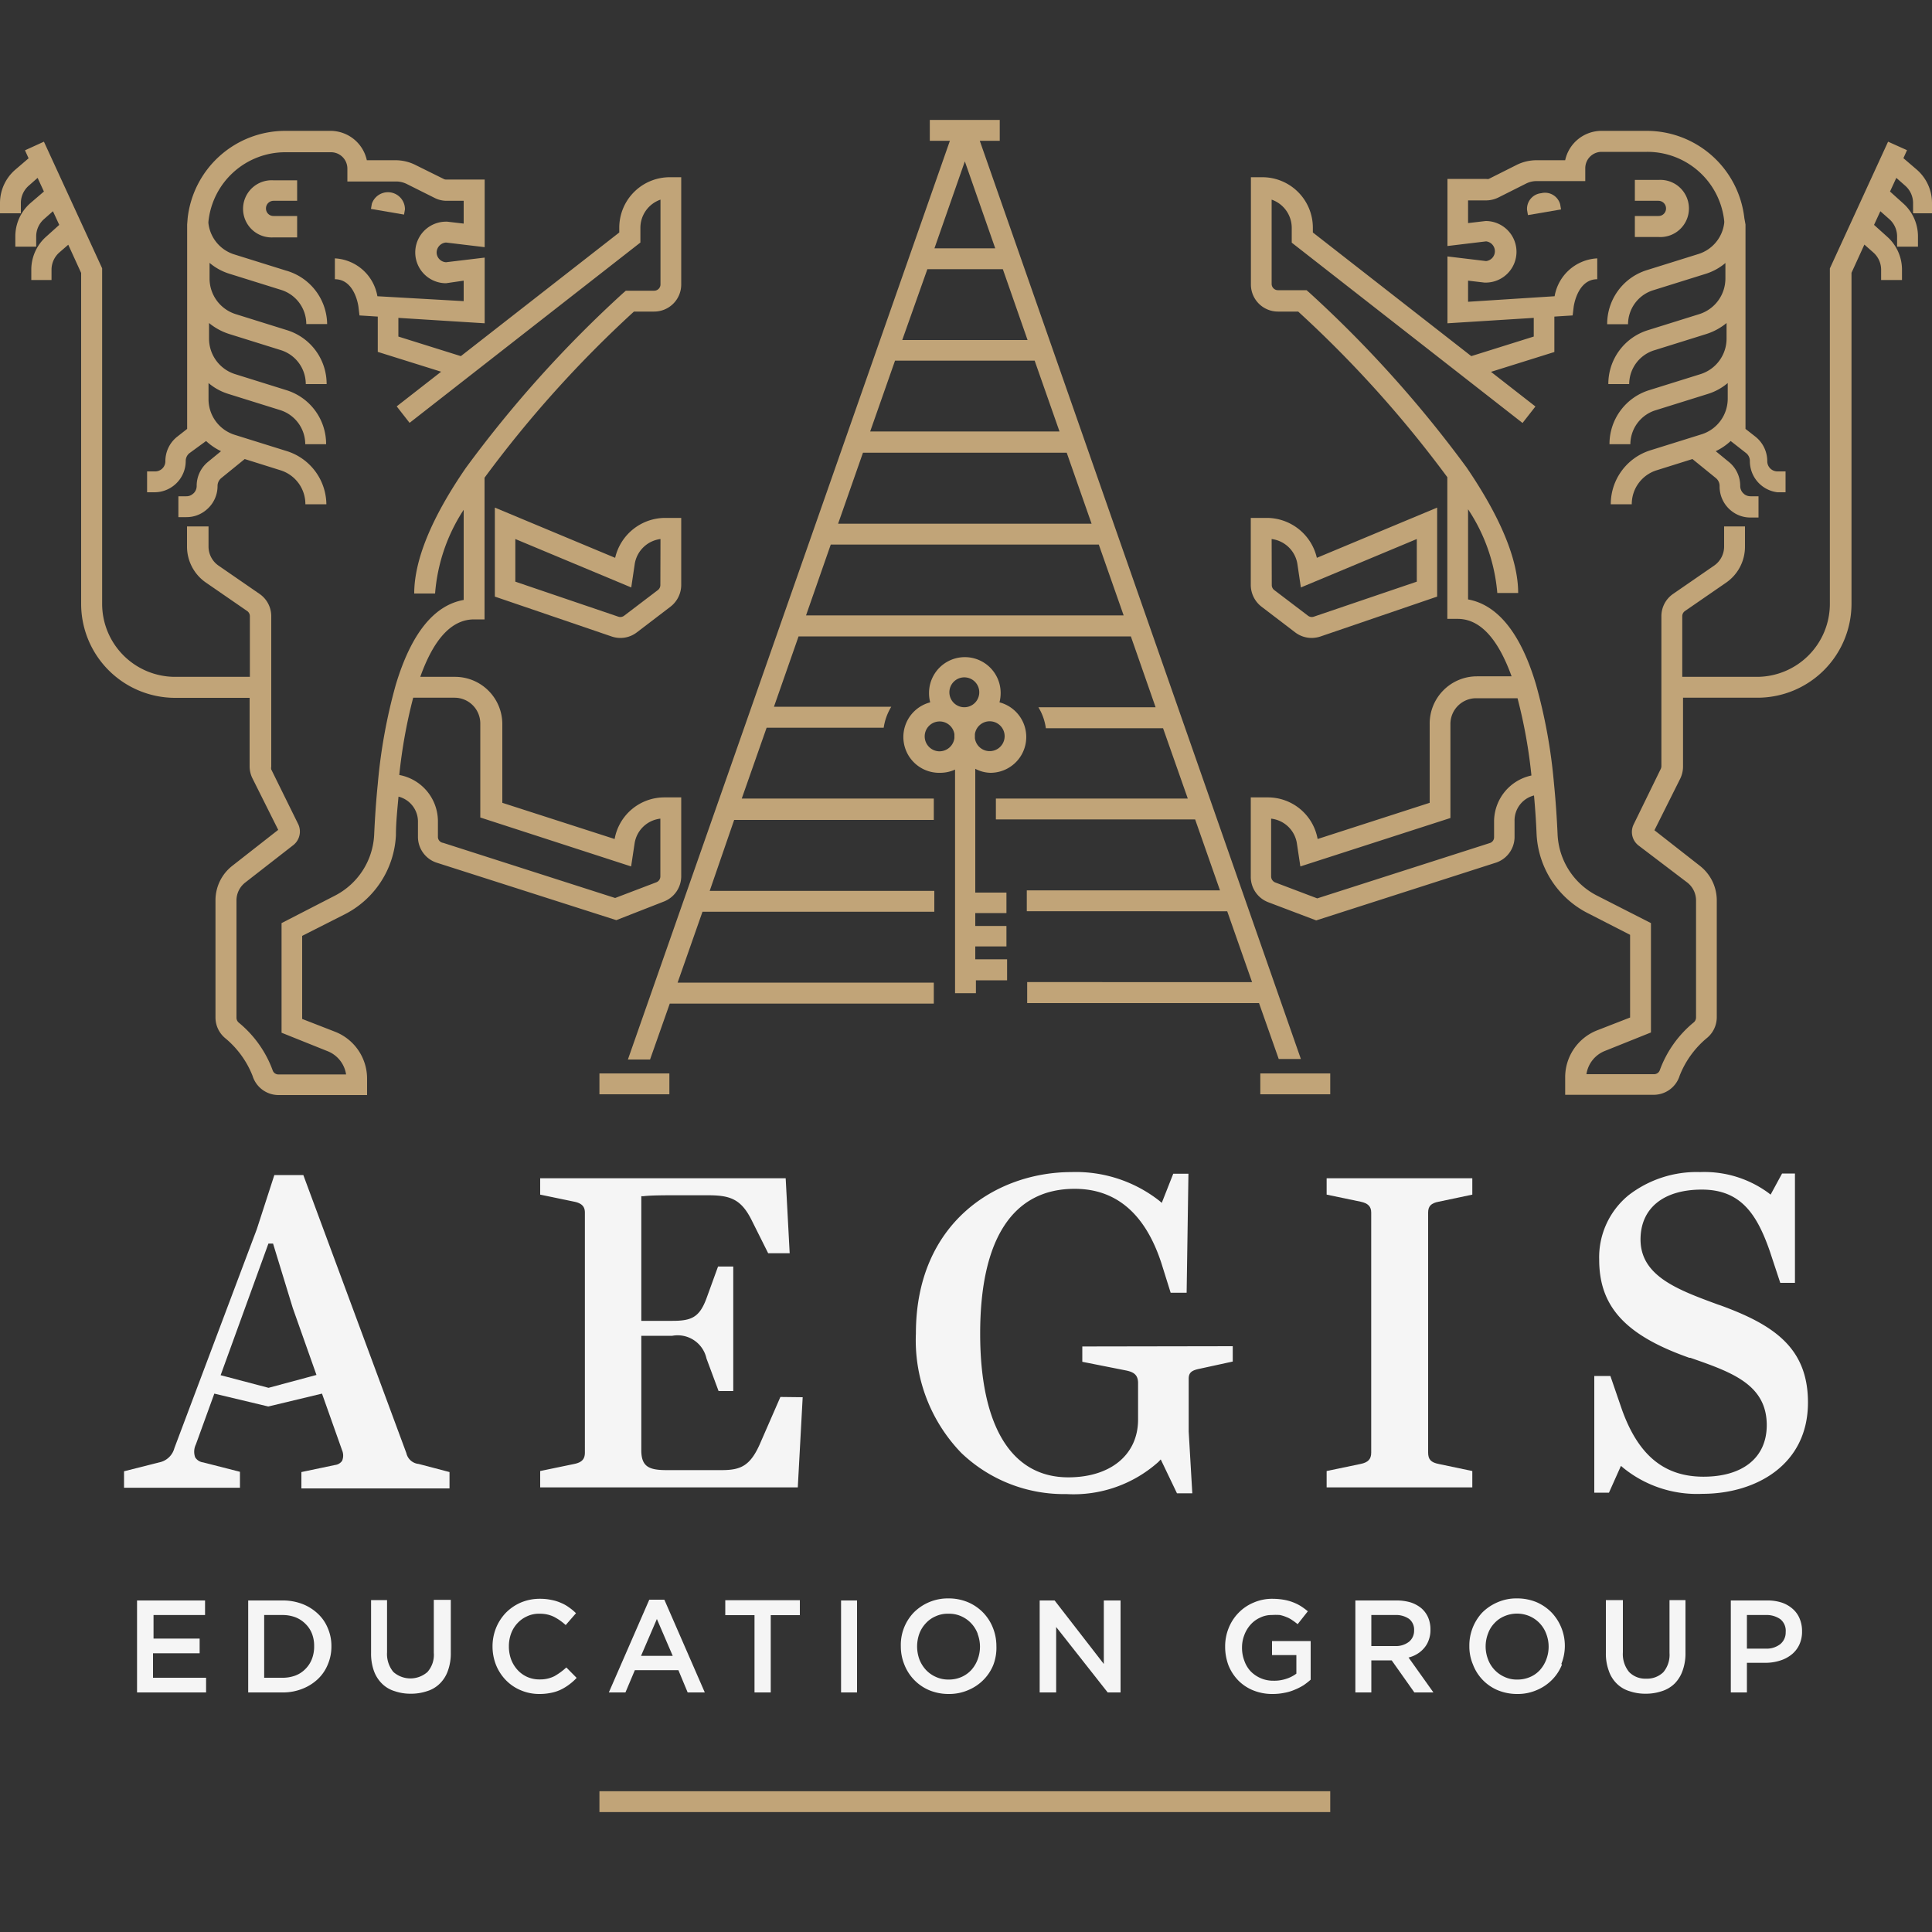
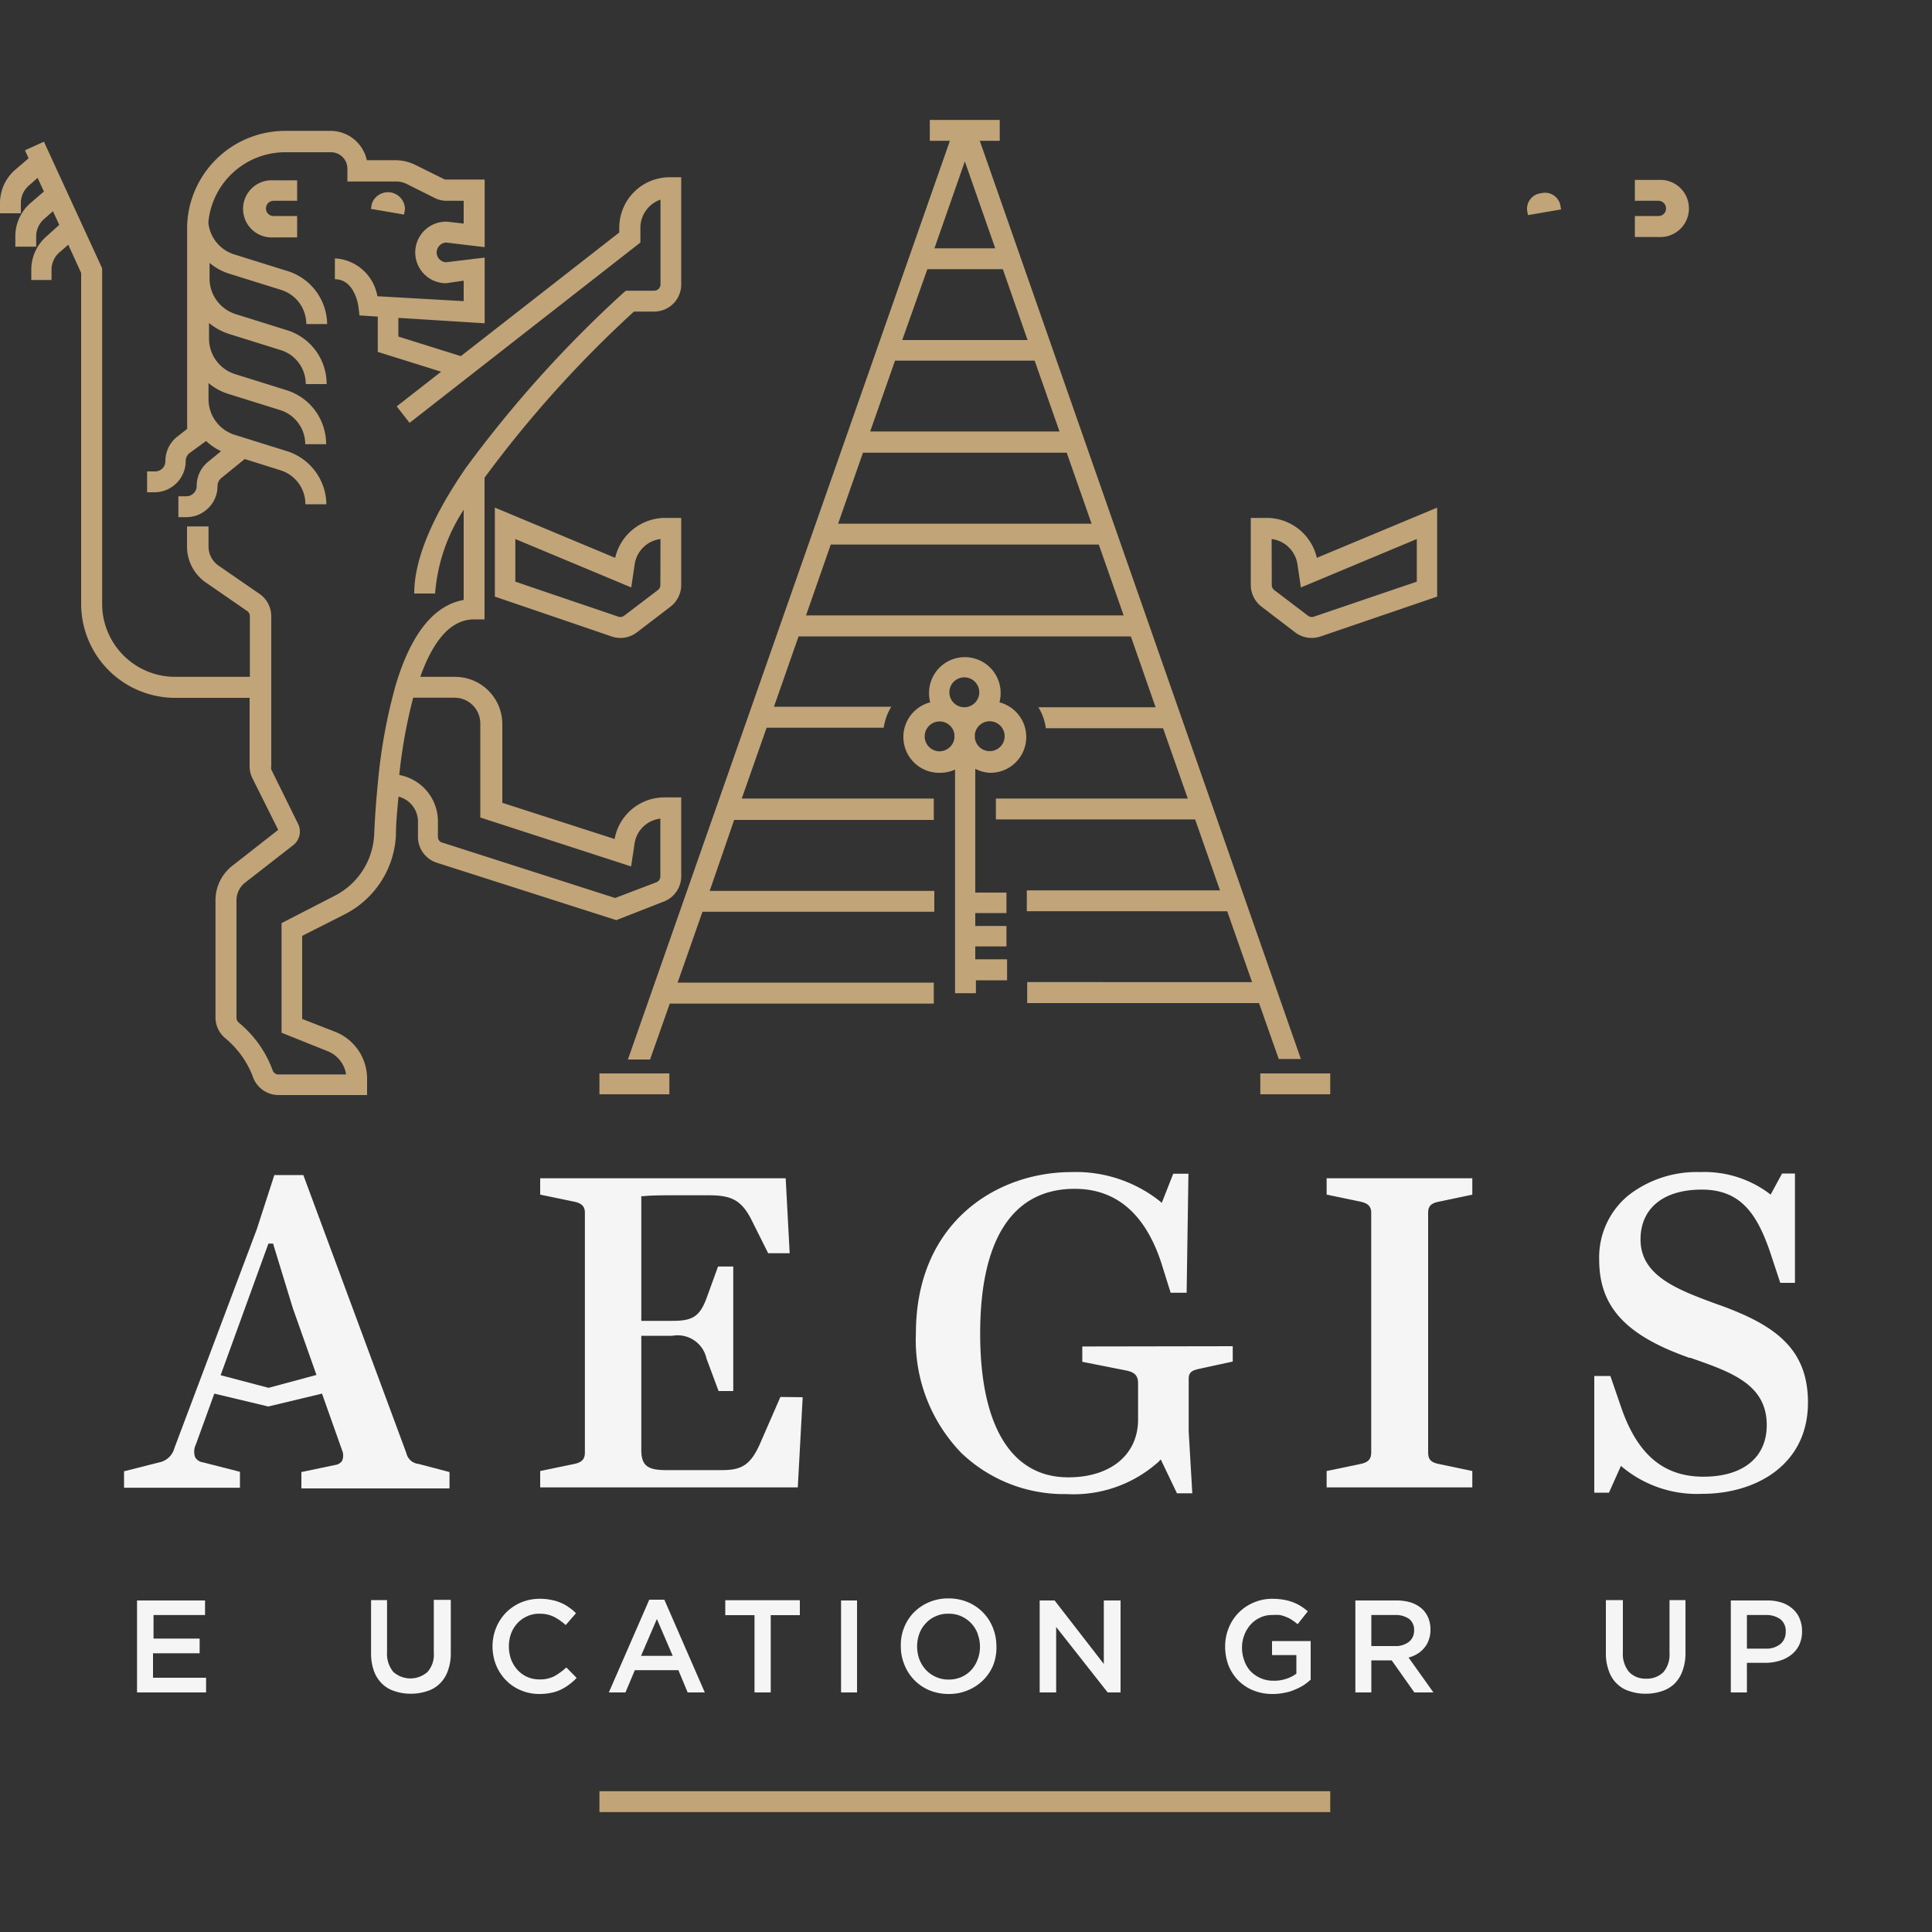
<svg xmlns="http://www.w3.org/2000/svg" viewBox="0 0 150 150">
  <rect x="0" y="0" width="150" height="150" fill="#333333" stroke="none" />
  <defs>
    <style>.cls-1{fill:none;}.cls-2{fill:#c1a478;}.cls-3{fill:#f5f5f5;}</style>
  </defs>
  <title>footer-logo</title>
  <g id="Layer_2" data-name="Layer 2">
    <g id="Layer_1-2" data-name="Layer 1">
-       <rect class="cls-1" width="150" height="150" />
      <path class="cls-2" d="M97.94,47.1l2.62,2a2.12,2.12,0,0,0,1.28.43,2.24,2.24,0,0,0,.67-.11l9.07-3.1V39.41l-9.34,3.9a4,4,0,0,0-3.84-3.1H97.11v5.21A2.14,2.14,0,0,0,97.94,47.1Zm.79-5.25a2.32,2.32,0,0,1,2,1.94l.27,1.82,9-3.76v3.31l-8,2.72a.49.49,0,0,1-.44-.07l-2.63-2a.49.49,0,0,1-.19-.39Z" />
-       <path class="cls-2" d="M135.43,16.93a7.63,7.63,0,0,0-7.56-6.77h-3.53a2.89,2.89,0,0,0-2.82,2.28h-2.24a3.47,3.47,0,0,0-1.52.36l-2.17,1.09a.54.54,0,0,1-.21,0h-3v5.21l3-.36a.77.77,0,0,1,0,1.53l-3-.36V25.1l6.7-.42v1.45l-4.85,1.52-12.3-9.6v-.38A3.92,3.92,0,0,0,98,13.76h-.88v8.32a2.1,2.1,0,0,0,2.11,2.11h1.56a89.29,89.29,0,0,1,11.58,12.86v11h.81c1.71,0,3.11,1.5,4.18,4.46h-2.7A3.67,3.67,0,0,0,111,56.21v6.12l-8.7,2.81a3.92,3.92,0,0,0-3.86-3.23H97.11v6.14a2.11,2.11,0,0,0,1.36,2l3.72,1.41L116.07,67a2.11,2.11,0,0,0,1.52-2V63.76a2,2,0,0,1,1.51-2c.09,1,.16,2,.2,3a7.29,7.29,0,0,0,4,6.15l3.26,1.67v6.42l-2.57,1a3.91,3.91,0,0,0-2.47,3.64V85h6.89a2.11,2.11,0,0,0,2-1.49,7.24,7.24,0,0,1,2.14-2.94,2.09,2.09,0,0,0,.74-1.59v-9.1A3.4,3.4,0,0,0,132,67.24l-3.55-2.78,2-4a2.15,2.15,0,0,0,.22-.93V54.17h5.79a7.3,7.3,0,0,0,7.29-7.29V21.18l1-2.19.68.6a1.79,1.79,0,0,1,.62,1.34v.81h1.62v-.81a3.43,3.43,0,0,0-1.17-2.57l-1-.9.49-1.06.68.6a1.79,1.79,0,0,1,.62,1.34v.81h1.62v-.81a3.43,3.43,0,0,0-1.17-2.57l-1-.9.49-1.06.68.6a1.79,1.79,0,0,1,.62,1.34v.81H150v-.81a3.43,3.43,0,0,0-1.17-2.57l-1.05-.9.28-.62L146.59,11l-4.52,9.84V46.88a5.67,5.67,0,0,1-5.67,5.67h-5.79V47.84a.49.49,0,0,1,.21-.4l3.19-2.2a3.39,3.39,0,0,0,1.47-2.8V40.87h-1.62v1.57a1.8,1.8,0,0,1-.77,1.47l-3.19,2.2a2.1,2.1,0,0,0-.91,1.73V59.49a.54.54,0,0,1-.05.21L126.84,64a1.33,1.33,0,0,0,.37,1.64L131,68.52a1.76,1.76,0,0,1,.68,1.4V79a.5.5,0,0,1-.17.37,8.61,8.61,0,0,0-2.64,3.71.47.47,0,0,1-.46.32h-5.24a2.31,2.31,0,0,1,1.42-1.8l3.59-1.44V71.67L124,69.54a5.62,5.62,0,0,1-3.07-4.77c-.06-1.33-.15-2.65-.28-3.94a41.71,41.71,0,0,0-1.4-7.7c-1.19-4-3-6.18-5.27-6.59v-7a13.78,13.78,0,0,1,2.27,6.5h1.62c0-2.58-1.36-5.86-4-9.74a91.94,91.94,0,0,0-12.2-13.57l-.23-.2H99.22a.49.49,0,0,1-.49-.49V15.5a2.32,2.32,0,0,1,1.56,2.18v1.16l17.92,14,1-1.28-3.45-2.69,4.92-1.54V24.58l1.42-.09.08-.67s.27-2.14,1.83-2.14V20.06A3.54,3.54,0,0,0,120.7,23l-6.72.43V21.79l1.28.15h.09a2.39,2.39,0,1,0,0-4.78l-1.37.16V15.56h1.4a2.2,2.2,0,0,0,.94-.22l2.17-1.09a1.8,1.8,0,0,1,.79-.19h3.8v-1a1.27,1.27,0,0,1,1.26-1.27h3.53a6,6,0,0,1,6,5.39v.11a2.88,2.88,0,0,1-2,2.43l-4,1.25a4.38,4.38,0,0,0-3.09,4.2h1.62a2.78,2.78,0,0,1,2-2.65l4-1.25a4.38,4.38,0,0,0,1.56-.85V21.6h0a2.9,2.9,0,0,1-2,2.78l-4,1.25a4.37,4.37,0,0,0-3.09,4.19h1.62a2.76,2.76,0,0,1,2-2.64l4-1.25a4.72,4.72,0,0,0,1.56-.85v1.19h0a2.89,2.89,0,0,1-2,2.77l-4,1.25a4.38,4.38,0,0,0-3.09,4.2h1.62a2.78,2.78,0,0,1,2-2.65l4-1.25a4.38,4.38,0,0,0,1.56-.85v1.19a2.9,2.9,0,0,1-2,2.78l-4,1.25a4.38,4.38,0,0,0-3.08,4.19h1.63a2.75,2.75,0,0,1,1.94-2.64l2.77-.87,1.81,1.47a.79.79,0,0,1,.3.62,2.41,2.41,0,0,0,1,2,2.34,2.34,0,0,0,1.4.45h.62V38.53h-.62a.8.8,0,0,1-.47-.15l-.1-.09a.79.79,0,0,1-.23-.56,2.38,2.38,0,0,0-.9-1.88l-1-.82a4.66,4.66,0,0,0,1.16-.79l1.2.94a.78.78,0,0,1,.29.62A2.43,2.43,0,0,0,138,38.22h.63V36.6H138a.79.79,0,0,1-.79-.8,2.43,2.43,0,0,0-.91-1.89l-.78-.61V17.77c0-.12,0-.23,0-.34ZM116,63.76V65a.47.47,0,0,1-.35.46l-13.38,4.29L99,68.51a.51.51,0,0,1-.31-.46V63.56a2.28,2.28,0,0,1,2,1.92l.27,1.79,11.65-3.76v-7.3a2,2,0,0,1,2-2h3.21a39.46,39.46,0,0,1,1.08,6A3.66,3.66,0,0,0,116,63.76Z" />
      <path class="cls-2" d="M128.76,16.77h-1.83V18.4h1.83a2.22,2.22,0,1,0,0-4.43h-1.83v1.62h1.83a.59.59,0,0,1,.59.59A.58.58,0,0,1,128.76,16.77Z" />
      <path class="cls-2" d="M119.66,15a1.22,1.22,0,0,0-1.1,1.3l.07.4,2.57-.44-.07-.4A1.22,1.22,0,0,0,119.66,15Z" />
      <path class="cls-2" d="M14.53,17.43c0,.11,0,.22,0,.34V33.3l-.79.62a2.41,2.41,0,0,0-.9,1.88.79.79,0,0,1-.79.8h-.63v1.62H12a2.43,2.43,0,0,0,2.42-2.42.77.77,0,0,1,.28-.61L16,34.24a4.66,4.66,0,0,0,1.16.79l-1,.82a2.4,2.4,0,0,0-.89,1.88.79.79,0,0,1-.23.56l-.11.09a.75.75,0,0,1-.46.15h-.62v1.62h.62a2.35,2.35,0,0,0,1.39-.44,2.69,2.69,0,0,0,.32-.27,2.39,2.39,0,0,0,.71-1.71.79.79,0,0,1,.3-.62l1.81-1.47,2.77.87a2.75,2.75,0,0,1,1.94,2.64h1.63A4.38,4.38,0,0,0,22.19,35l-4-1.25a2.9,2.9,0,0,1-2-2.78V29.74a4.38,4.38,0,0,0,1.56.85l4,1.25a2.78,2.78,0,0,1,1.95,2.65h1.62a4.38,4.38,0,0,0-3.09-4.2l-4-1.25a2.89,2.89,0,0,1-2-2.77h0V25.08a4.72,4.72,0,0,0,1.56.85l4,1.25a2.76,2.76,0,0,1,1.95,2.64h1.62a4.37,4.37,0,0,0-3.09-4.19l-4-1.25a2.9,2.9,0,0,1-2-2.78h0V20.41a4.38,4.38,0,0,0,1.56.85l4,1.25a2.78,2.78,0,0,1,1.95,2.65h1.62A4.38,4.38,0,0,0,22.18,21l-4-1.25a2.88,2.88,0,0,1-2-2.44v-.08a6,6,0,0,1,6-5.41h3.53a1.27,1.27,0,0,1,1.26,1.27v1h3.8a1.88,1.88,0,0,1,.8.19l2.16,1.08a2.07,2.07,0,0,0,.94.23H36v1.77l-1.28-.15h-.09a2.39,2.39,0,1,0,0,4.78L36,21.79v1.59L29.3,23A3.54,3.54,0,0,0,26,20.06v1.62c1.54,0,1.82,2.05,1.83,2.14l.08.67,1.42.09v2.74l4.92,1.54-3.45,2.69,1,1.28,17.92-14V17.68a2.32,2.32,0,0,1,1.56-2.18v6.58a.49.49,0,0,1-.49.49H48.59l-.23.2a91.94,91.94,0,0,0-12.2,13.57c-2.67,3.88-4,7.16-4,9.74h1.62A13.78,13.78,0,0,1,36,39.58v7c-2.31.41-4.08,2.62-5.27,6.58a42,42,0,0,0-1.4,7.71c-.13,1.29-.22,2.61-.28,3.94A5.62,5.62,0,0,1,26,69.54l-4.14,2.13v8.51l3.59,1.44a2.31,2.31,0,0,1,1.42,1.8H21.63a.47.47,0,0,1-.46-.32,8.61,8.61,0,0,0-2.64-3.71.5.5,0,0,1-.17-.37v-9.1a1.76,1.76,0,0,1,.68-1.4l3.75-2.92A1.34,1.34,0,0,0,23.16,64l-2.1-4.26a.54.54,0,0,1,0-.21V47.84a2.1,2.1,0,0,0-.91-1.73l-3.19-2.2a1.8,1.8,0,0,1-.77-1.47V40.87H14.52v1.57A3.39,3.39,0,0,0,16,45.24l3.19,2.2a.49.49,0,0,1,.21.4v4.71H13.6a5.67,5.67,0,0,1-5.67-5.67V20.83L3.41,11l-1.47.67.28.62-1.05.9A3.42,3.42,0,0,0,0,15.75v.81H1.62v-.81a1.79,1.79,0,0,1,.62-1.34l.68-.6.49,1.06-1.05.9a3.43,3.43,0,0,0-1.17,2.57v.81H2.81v-.81A1.79,1.79,0,0,1,3.43,17l.68-.6.49,1.06-1,.9a3.43,3.43,0,0,0-1.17,2.57v.81H4v-.81a1.79,1.79,0,0,1,.62-1.34L5.3,19l1,2.19v25.7a7.3,7.3,0,0,0,7.29,7.29h5.79v5.32a2.12,2.12,0,0,0,.22.93l2,4-3.55,2.78a3.4,3.4,0,0,0-1.32,2.68V79a2.09,2.09,0,0,0,.74,1.59,7.24,7.24,0,0,1,2.14,2.94,2.11,2.11,0,0,0,2,1.49h6.89V83.75a3.91,3.91,0,0,0-2.47-3.64l-2.57-1V72.66L26.74,71a7.29,7.29,0,0,0,4-6.15c0-1,.11-2,.2-3a2,2,0,0,1,1.51,2V65a2.11,2.11,0,0,0,1.52,2l13.88,4.44L51.53,70a2.11,2.11,0,0,0,1.36-2V61.91H51.58a3.92,3.92,0,0,0-3.86,3.23L39,62.33V56.21a3.67,3.67,0,0,0-3.67-3.66h-2.7c1.07-3,2.47-4.46,4.18-4.46h.81v-11A89.29,89.29,0,0,1,49.22,24.19h1.56a2.1,2.1,0,0,0,2.11-2.11V13.76H52a3.92,3.92,0,0,0-3.92,3.92v.37l-12.3,9.6-4.85-1.52V24.68l6.7.42V20l-3,.36a.77.77,0,0,1-.73-.76.79.79,0,0,1,.73-.77l3,.36V13.94h-3a.42.42,0,0,1-.21-.06L32.24,12.8a3.47,3.47,0,0,0-1.52-.36H28.48a2.89,2.89,0,0,0-2.82-2.28H22.13a7.63,7.63,0,0,0-7.56,6.77ZM51.27,68.05a.49.49,0,0,1-.31.45l-3.2,1.22L34.41,65.44h0A.47.47,0,0,1,34,65V63.76a3.66,3.66,0,0,0-3-3.59,39.69,39.69,0,0,1,1.08-6h3.21a2,2,0,0,1,2,2v7.3L49,67.27l.27-1.79a2.28,2.28,0,0,1,2-1.92Z" />
      <path class="cls-2" d="M51.6,40.21a4,4,0,0,0-3.84,3.1l-9.34-3.9v6.91l9.08,3.1a2.09,2.09,0,0,0,1.94-.32l2.62-2a2.14,2.14,0,0,0,.83-1.68V40.21Zm-.33,5.21a.49.49,0,0,1-.19.39l-2.63,2a.49.49,0,0,1-.44.07l-8-2.72V41.85l9,3.76.27-1.82a2.32,2.32,0,0,1,2-1.94Z" />
      <path class="cls-2" d="M21.24,15.59h1.83V14H21.24a2.22,2.22,0,1,0,0,4.43h1.83V16.77H21.24a.58.58,0,0,1-.59-.59A.59.59,0,0,1,21.24,15.59Z" />
      <path class="cls-2" d="M31.44,16.26a1.32,1.32,0,0,0-2.57-.44l-.07.4,2.57.44Z" />
      <rect class="cls-2" x="46.54" y="139.07" width="56.74" height="1.62" />
      <rect class="cls-2" x="46.54" y="83.34" width="5.43" height="1.62" />
      <rect class="cls-2" x="97.85" y="83.34" width="5.43" height="1.62" />
      <path class="cls-2" d="M76.07,10.93h1.55V9.31H72.19v1.62h1.56l-25,71.33h1.72L52,77.92H72.5V76.29H52.61l1.93-5.5h18V69.17H55.1L57,63.66H72.5V62H57.59l1.93-5.5h9.09a4.32,4.32,0,0,1,.59-1.63H60.09L62,49.41h25.8l1.92,5.5h-9.1a4.19,4.19,0,0,1,.58,1.63H90.3L92.22,62H77.32v1.62H92.79l1.93,5.51h-15v1.62H95.28l1.93,5.5H79.75v1.63h18l1.53,4.34H101Zm-1.16,1.6,2.36,6.75H72.55ZM72,20.9h5.86l1.92,5.5H70.05ZM69.49,28H80.33l1.93,5.5H67.56ZM67,35.15H82.82l1.93,5.51H65.07ZM62.58,47.78l1.92-5.5H85.31l1.93,5.5Z" />
      <path class="cls-2" d="M76.88,60a2.78,2.78,0,0,0,.72-5.47,2.92,2.92,0,0,0,.09-.73,2.78,2.78,0,0,0-5.56,0,2.86,2.86,0,0,0,.09.73A2.78,2.78,0,0,0,73,60a2.76,2.76,0,0,0,1.15-.25V77.11h1.62v-1h2.42V74.48H75.72v-1h2.42V71.89H75.72v-1h2.42V69.3H75.72V59.69A2.66,2.66,0,0,0,76.88,60ZM78,57.17a1.16,1.16,0,0,1-2.31.14V57h0a1.16,1.16,0,0,1,1.15-1A1.16,1.16,0,0,1,78,57.17Zm-3.13-4.58a1.16,1.16,0,1,1-1.16,1.16A1.16,1.16,0,0,1,74.91,52.59Zm-2,5.74A1.16,1.16,0,1,1,74.1,57v.3A1.17,1.17,0,0,1,73,58.33Z" />
      <path class="cls-3" d="M15.92,125.39h-4v1.83h3.58v1.14H11.88v1.9H16v1.14H10.64v-7.14h5.28Z" />
-       <path class="cls-3" d="M25.45,129.23a3.22,3.22,0,0,1-.78,1.14,3.69,3.69,0,0,1-1.2.75,4.06,4.06,0,0,1-1.54.28H19.27v-7.14h2.66a4.26,4.26,0,0,1,1.54.27,3.69,3.69,0,0,1,1.2.75,3.18,3.18,0,0,1,.78,1.13,3.45,3.45,0,0,1,.28,1.41A3.51,3.51,0,0,1,25.45,129.23Zm-1.22-2.37a2.14,2.14,0,0,0-.5-.77,2.27,2.27,0,0,0-.78-.52,2.8,2.8,0,0,0-1-.18H20.51v4.87h1.42a2.8,2.8,0,0,0,1-.17,2.12,2.12,0,0,0,.78-.51,2.19,2.19,0,0,0,.5-.76,2.63,2.63,0,0,0,.18-1A2.59,2.59,0,0,0,24.23,126.86Z" />
      <path class="cls-3" d="M35,128.31a3.94,3.94,0,0,1-.22,1.39,2.58,2.58,0,0,1-.62,1,2.38,2.38,0,0,1-1,.6,3.89,3.89,0,0,1-1.27.2,3.77,3.77,0,0,1-1.25-.2,2.38,2.38,0,0,1-1-.6,2.65,2.65,0,0,1-.62-1,4,4,0,0,1-.21-1.36v-4.11h1.24v4.06a2.19,2.19,0,0,0,.49,1.52,2,2,0,0,0,2.65,0,2,2,0,0,0,.49-1.49v-4.11H35Z" />
      <path class="cls-3" d="M44.2,130.78a3.91,3.91,0,0,1-.65.4,3.08,3.08,0,0,1-.76.25,4.32,4.32,0,0,1-.91.09,3.61,3.61,0,0,1-1.45-.29,3.44,3.44,0,0,1-1.15-.78,3.65,3.65,0,0,1-.76-1.16,3.9,3.9,0,0,1-.28-1.45,3.84,3.84,0,0,1,.27-1.44,3.74,3.74,0,0,1,.76-1.18,3.69,3.69,0,0,1,1.17-.8,3.77,3.77,0,0,1,1.49-.29,4.13,4.13,0,0,1,.89.09,3.37,3.37,0,0,1,.74.23,2.91,2.91,0,0,1,.62.35,3.79,3.79,0,0,1,.54.45l-.8.92a4.18,4.18,0,0,0-.91-.64,2.42,2.42,0,0,0-1.09-.24,2.16,2.16,0,0,0-1,.2,2.25,2.25,0,0,0-.75.54,2.39,2.39,0,0,0-.49.8,2.86,2.86,0,0,0-.17,1,2.94,2.94,0,0,0,.17,1,2.54,2.54,0,0,0,.49.81,2.28,2.28,0,0,0,.75.55,2.31,2.31,0,0,0,1,.2,2.44,2.44,0,0,0,1.12-.25,5,5,0,0,0,.93-.68l.8.81A4,4,0,0,1,44.2,130.78Z" />
      <path class="cls-3" d="M54.72,131.4H53.39l-.72-1.73H49.29l-.73,1.73H47.27l3.14-7.2h1.17ZM51,125.7l-1.23,2.86h2.46Z" />
      <path class="cls-3" d="M59.84,131.4H58.58v-6H56.31v-1.16H62.1v1.16H59.84Z" />
      <path class="cls-3" d="M66.54,124.26v7.14H65.3v-7.14Z" />
      <path class="cls-3" d="M77.13,129.24a3.5,3.5,0,0,1-.77,1.18,3.62,3.62,0,0,1-1.19.8,3.7,3.7,0,0,1-1.51.3,3.91,3.91,0,0,1-1.51-.29,3.56,3.56,0,0,1-1.94-2,3.74,3.74,0,0,1-.27-1.42,3.63,3.63,0,0,1,1-2.61,3.73,3.73,0,0,1,2.69-1.1,3.87,3.87,0,0,1,1.51.29,3.62,3.62,0,0,1,1.18.8,3.58,3.58,0,0,1,.76,1.17,3.8,3.8,0,0,1,.28,1.43A3.74,3.74,0,0,1,77.13,129.24Zm-1.22-2.39a2.4,2.4,0,0,0-1.27-1.36,2.26,2.26,0,0,0-1-.2,2.22,2.22,0,0,0-1,.2,2.19,2.19,0,0,0-.76.54,2.41,2.41,0,0,0-.5.8,2.94,2.94,0,0,0,0,2,2.57,2.57,0,0,0,.5.81,2.36,2.36,0,0,0,.77.55,2.3,2.3,0,0,0,1,.21,2.42,2.42,0,0,0,1-.2,2.29,2.29,0,0,0,.76-.54,2.54,2.54,0,0,0,.49-.81,2.79,2.79,0,0,0,0-2Z" />
      <path class="cls-3" d="M85.7,124.26H87v7.14h-1L82,126.32v5.08H80.72v-7.14h1.16l3.82,4.93Z" />
      <path class="cls-3" d="M101.21,130.84a4.46,4.46,0,0,1-.69.35,3.53,3.53,0,0,1-.8.24,4.43,4.43,0,0,1-.9.09,3.92,3.92,0,0,1-1.52-.28,3.43,3.43,0,0,1-1.17-.78,3.62,3.62,0,0,1-.75-1.16,4.11,4.11,0,0,1-.26-1.46,3.79,3.79,0,0,1,.27-1.43,3.57,3.57,0,0,1,.76-1.18,3.48,3.48,0,0,1,1.17-.8,3.59,3.59,0,0,1,1.48-.3,5.41,5.41,0,0,1,.85.07,3.68,3.68,0,0,1,.71.19,3.54,3.54,0,0,1,.62.3,5.34,5.34,0,0,1,.56.41l-.79,1c-.14-.11-.28-.22-.42-.31a2,2,0,0,0-.45-.24,2.76,2.76,0,0,0-.51-.16,4,4,0,0,0-.62,0,2,2,0,0,0-.91.2,2.21,2.21,0,0,0-.74.54,2.54,2.54,0,0,0-.49.81,2.67,2.67,0,0,0-.18,1,2.8,2.8,0,0,0,.18,1,2.33,2.33,0,0,0,.49.82,2.46,2.46,0,0,0,.77.53,2.4,2.4,0,0,0,1,.2,2.91,2.91,0,0,0,1-.15,2.61,2.61,0,0,0,.78-.4V128.5H98.76v-1.09h3v3A5.62,5.62,0,0,1,101.21,130.84Z" />
      <path class="cls-3" d="M109.81,131.4l-1.76-2.49h-1.58v2.49h-1.24v-7.14h3.18a3.82,3.82,0,0,1,1.11.15,2.54,2.54,0,0,1,.83.45,2,2,0,0,1,.53.72,2.35,2.35,0,0,1,.18.94,2.2,2.2,0,0,1-.13.8,1.88,1.88,0,0,1-.35.62,2.12,2.12,0,0,1-.53.46,2.35,2.35,0,0,1-.69.29l1.93,2.71Zm-.41-5.71a1.78,1.78,0,0,0-1.1-.3h-1.83v2.41h1.84a1.66,1.66,0,0,0,1.08-.33,1.1,1.1,0,0,0,.4-.88A1.06,1.06,0,0,0,109.4,125.69Z" />
-       <path class="cls-3" d="M121.27,129.24a3.5,3.5,0,0,1-.77,1.18,3.62,3.62,0,0,1-1.19.8,3.67,3.67,0,0,1-1.51.3,3.91,3.91,0,0,1-1.51-.29,3.5,3.5,0,0,1-1.93-2,3.56,3.56,0,0,1-.28-1.42,3.75,3.75,0,0,1,1-2.61,3.78,3.78,0,0,1,1.19-.8,3.65,3.65,0,0,1,1.5-.3,3.92,3.92,0,0,1,1.52.29,3.69,3.69,0,0,1,1.17.8,3.76,3.76,0,0,1,.76,4Zm-1.22-2.39a2.4,2.4,0,0,0-1.27-1.36,2.48,2.48,0,0,0-2,0,2.19,2.19,0,0,0-.76.54,2.24,2.24,0,0,0-.49.8,2.79,2.79,0,0,0,0,2,2.4,2.4,0,0,0,1.27,1.36,2.22,2.22,0,0,0,1,.21,2.42,2.42,0,0,0,1-.2,2.19,2.19,0,0,0,.76-.54,2.54,2.54,0,0,0,.49-.81,2.79,2.79,0,0,0,0-2Z" />
      <path class="cls-3" d="M130.86,128.31a3.94,3.94,0,0,1-.22,1.39,2.68,2.68,0,0,1-.61,1,2.48,2.48,0,0,1-1,.6,3.89,3.89,0,0,1-1.27.2,3.77,3.77,0,0,1-1.25-.2,2.38,2.38,0,0,1-1-.6,2.51,2.51,0,0,1-.61-1,3.8,3.8,0,0,1-.22-1.36v-4.11H126v4.06a2.18,2.18,0,0,0,.48,1.52,1.74,1.74,0,0,0,1.33.52,1.8,1.8,0,0,0,1.33-.5,2.09,2.09,0,0,0,.48-1.49v-4.11h1.24Z" />
      <path class="cls-3" d="M139.69,127.71a2.13,2.13,0,0,1-.62.77,2.69,2.69,0,0,1-.91.46,3.68,3.68,0,0,1-1.11.16h-1.42v2.3h-1.25v-7.14h2.82a3.57,3.57,0,0,1,1.12.16,2.48,2.48,0,0,1,.86.49,2,2,0,0,1,.54.75,2.46,2.46,0,0,1,.19,1A2.36,2.36,0,0,1,139.69,127.71Zm-1.47-2a1.85,1.85,0,0,0-1.13-.32h-1.46V128h1.46a1.72,1.72,0,0,0,1.13-.35,1.17,1.17,0,0,0,.42-.94A1.15,1.15,0,0,0,138.22,125.71Z" />
      <path class="cls-3" d="M32.5,113.66a1.08,1.08,0,0,1-.95-.84l-8-21.59H21.3l-1.36,4.2-6.4,17a1.53,1.53,0,0,1-1.18,1.11l-2.73.69v1.28h9v-1.24l-2.86-.73a.85.85,0,0,1-.62-.4,1.3,1.3,0,0,1,.06-1l1.43-3.94,4.19,1,4.17-1,1.56,4.4a1.05,1.05,0,0,1,0,.82.77.77,0,0,1-.54.32l-2.62.55v1.27h11.5v-1.27Zm-15.37-6.89,3.71-10.22h.36l1.53,5,1.84,5.2-3.72,1Z" />
      <path class="cls-3" d="M62.32,108.48l-.38,7h-20v-1.27l2.65-.55c.58-.12.82-.37.82-.88V94.14c0-.47-.25-.72-.82-.84l-2.65-.55V91.48H61l.31,5.82H59.64l-1.25-2.5c-.84-1.72-1.7-2-3.44-2H52.56c-.89,0-2,0-2.59.07h-.18v9.68H52.2c1.49,0,2.11-.27,2.66-1.77l.89-2.45h1.18V108H55.79l-.94-2.53a2.29,2.29,0,0,0-2.65-1.76H49.79v8.88c0,1.32.64,1.55,2,1.55H56c1.52,0,2.28-.31,3.08-2.22l1.51-3.46Z" />
      <path class="cls-3" d="M95.71,104.52v1.19L93,106.3c-.45.11-.71.26-.71.74v4.11l.28,4.79H91.38l-1.26-2.63-.19.2A9.88,9.88,0,0,1,82.8,116a11.53,11.53,0,0,1-8.16-3.19,12.58,12.58,0,0,1-3.53-9.28C71.11,94.91,77.37,91,83.19,91A10.5,10.5,0,0,1,90,93.22l.2.17.89-2.26h1.18l-.14,9.24H90.89l-.72-2.3c-1.25-3.83-3.51-5.77-6.73-5.77-4.8,0-7.34,3.89-7.34,11.24,0,7.19,2.43,11.16,6.84,11.16,3.29,0,5.42-1.76,5.42-4.49v-2.82c0-.67-.36-.88-1-1l-3.33-.66v-1.19Z" />
      <path class="cls-3" d="M110.88,94.14v18.64c0,.53.22.76.81.88l2.62.55v1.27H103v-1.27l2.64-.55c.58-.12.82-.37.82-.88V94.14c0-.47-.25-.72-.82-.84L103,92.75V91.48h11.31v1.27l-2.61.55C111.11,93.41,110.88,93.65,110.88,94.14Z" />
      <path class="cls-3" d="M140.37,108.89c0,4.89-4.11,7.09-8.19,7.09a9.08,9.08,0,0,1-6.13-2l-.2-.17-.93,2.08h-1.14l0-9.06h1.25l.89,2.59c1.27,3.56,3.28,5.23,6.34,5.23s4.91-1.49,4.91-4c0-3.17-2.74-4.12-5.93-5.23l-.08,0c-5-1.76-7-4-7-7.63a6.23,6.23,0,0,1,2.29-5A8.64,8.64,0,0,1,132,91a8.4,8.4,0,0,1,5.29,1.61l.18.14.89-1.64h1l0,8.49h-1.14l-.82-2.48c-1-2.86-2.25-4.76-5.27-4.76s-4.76,1.48-4.76,3.87c0,2.85,2.9,3.91,6,5.05l.21.07C137.74,102.87,140.37,104.66,140.37,108.89Z" />
    </g>
  </g>
</svg>